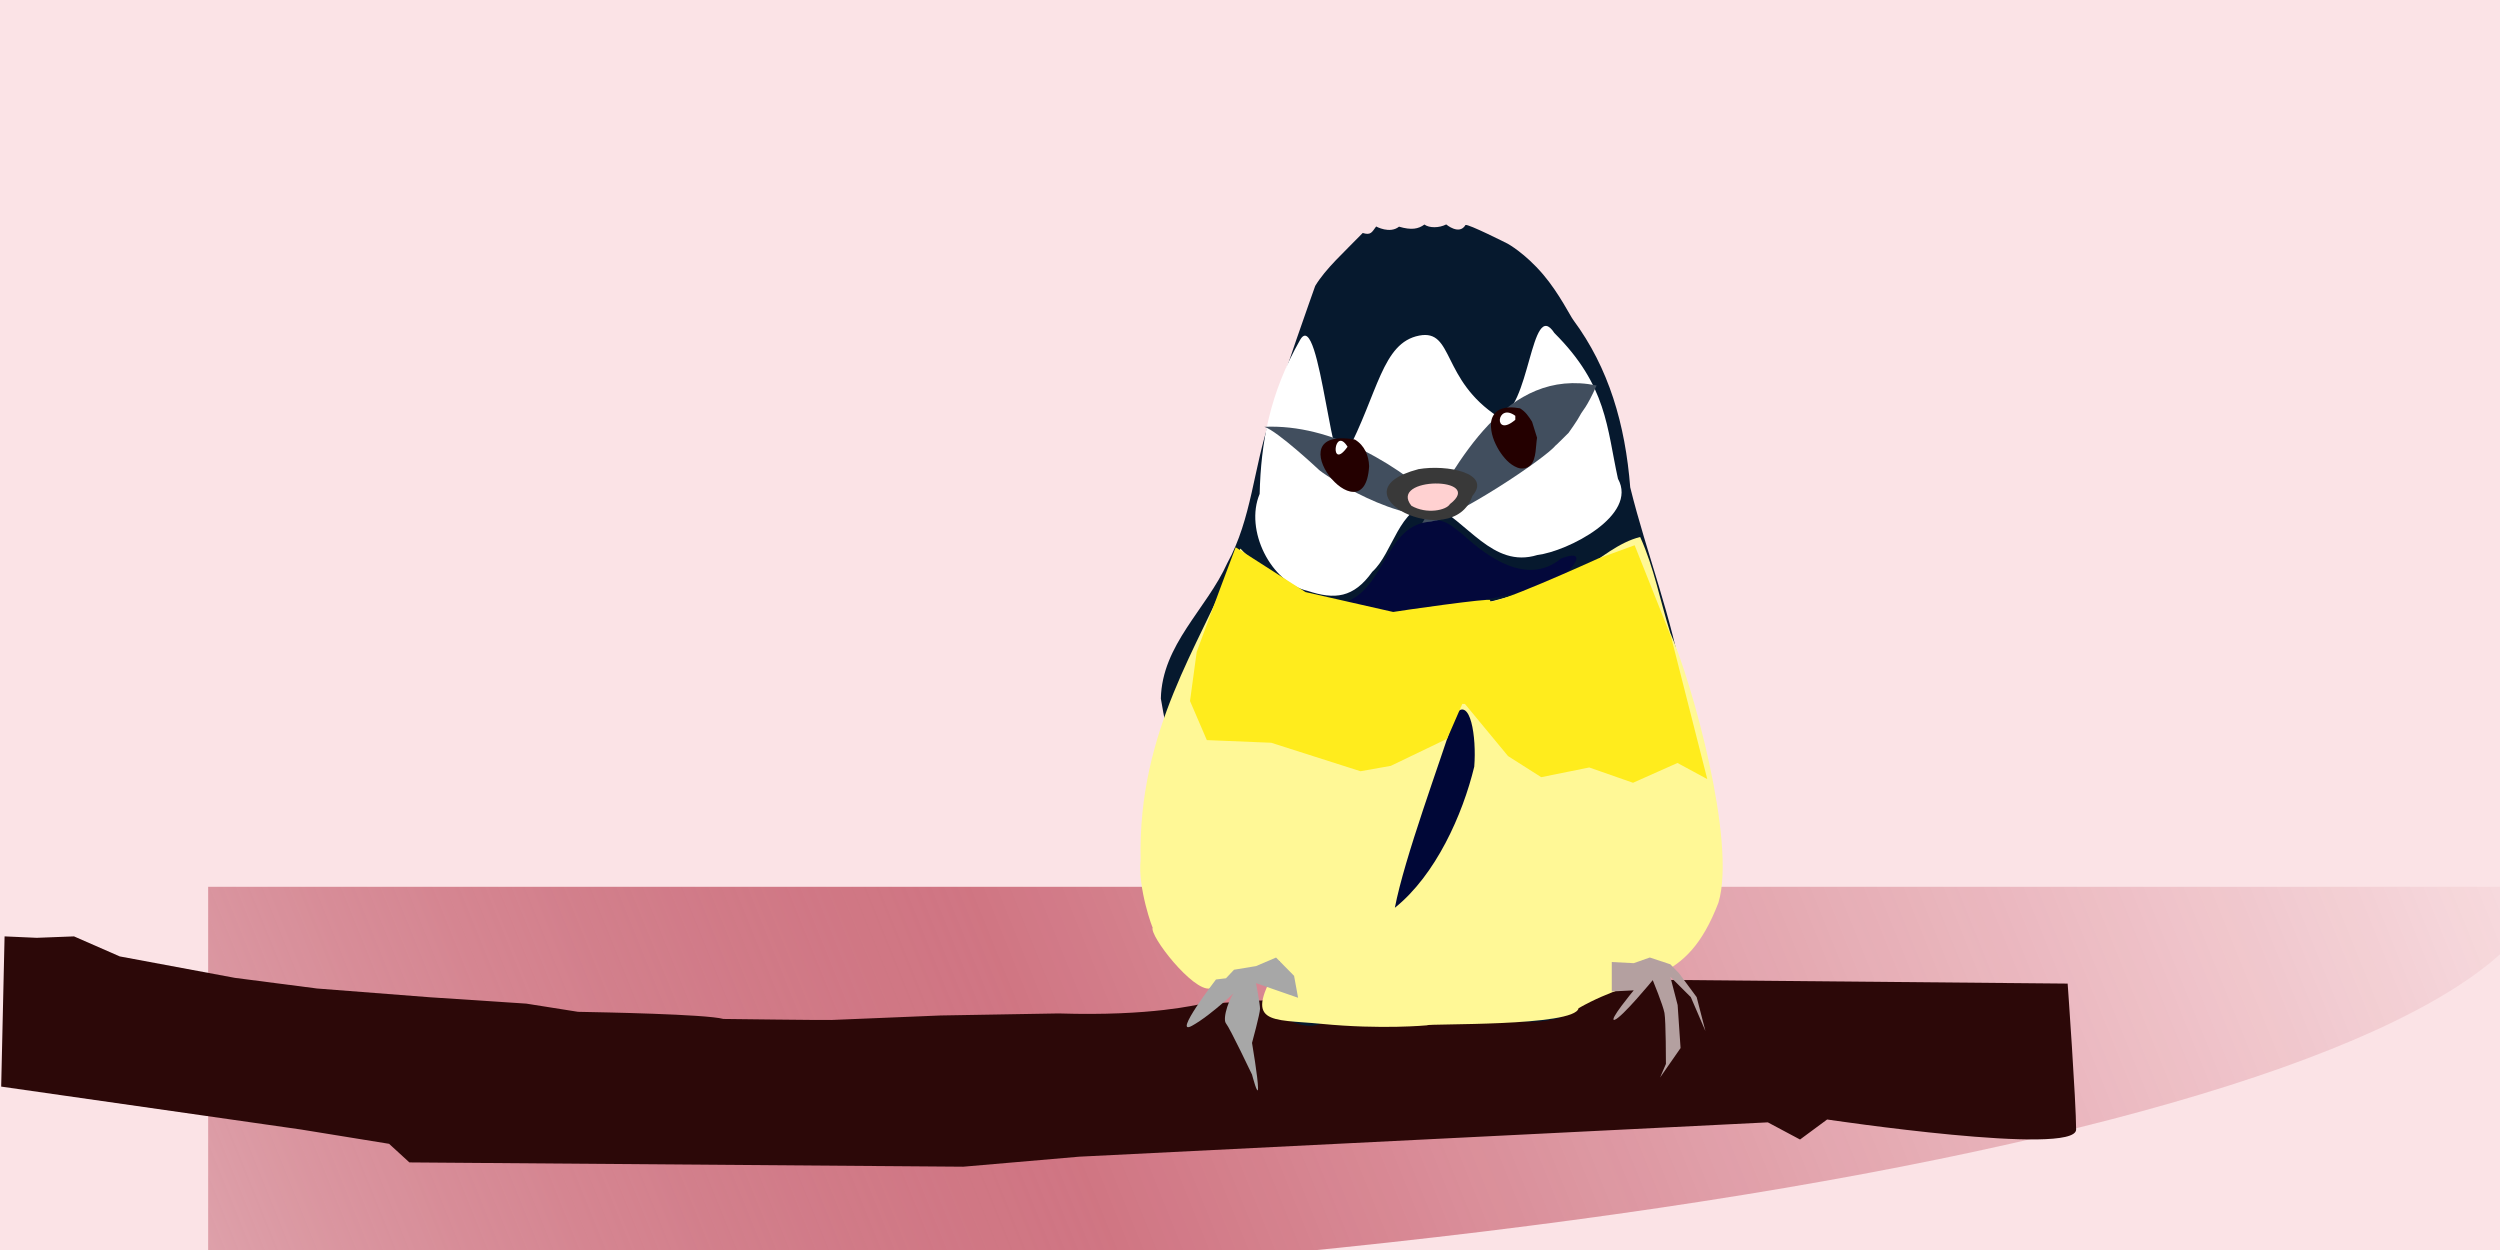
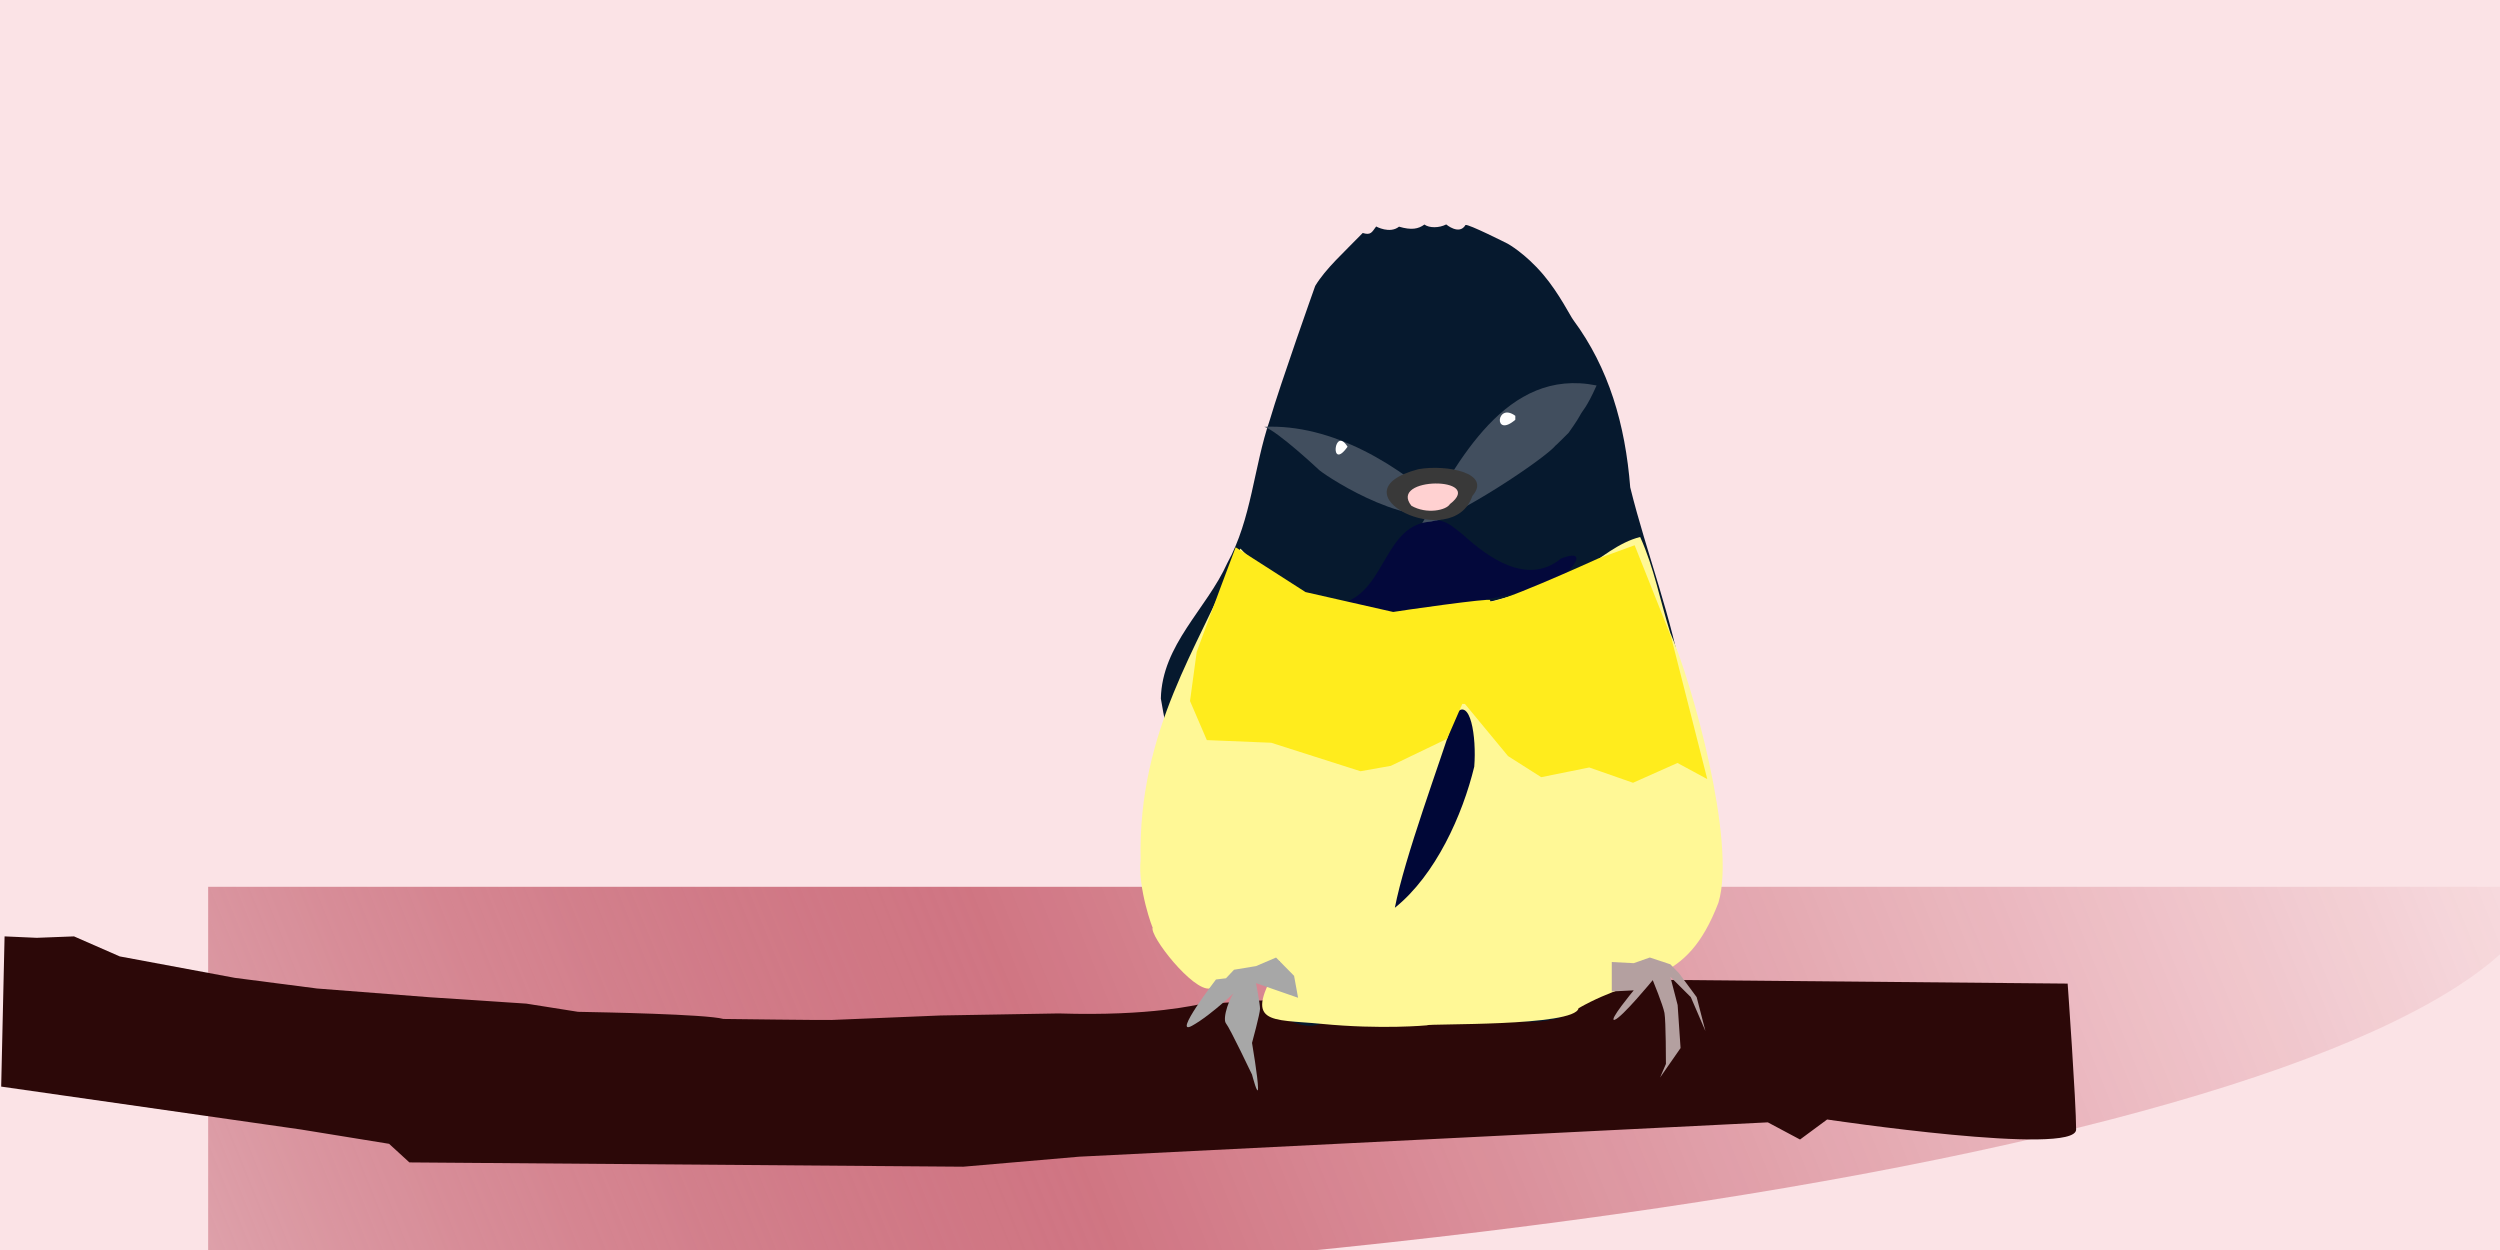
<svg xmlns="http://www.w3.org/2000/svg" xmlns:xlink="http://www.w3.org/1999/xlink" width="400" height="200" viewBox="0 0 400 200">
  <defs>
    <filter color-interpolation-filters="sRGB" id="d">
      <feGaussianBlur stdDeviation=".278" />
    </filter>
    <filter color-interpolation-filters="sRGB" id="e">
      <feGaussianBlur stdDeviation=".143" />
    </filter>
    <filter id="c" x="-.089" width="1.177" y="-.143" height="1.286">
      <feGaussianBlur stdDeviation="14.128" />
    </filter>
    <linearGradient id="a">
      <stop offset="0" stop-color="#fff" />
      <stop offset=".5" stop-color="#a4071f" stop-opacity=".498" />
      <stop offset=".75" stop-color="#a4031c" stop-opacity=".247" />
      <stop offset="1" stop-color="#a40019" stop-opacity="0" />
    </linearGradient>
    <linearGradient xlink:href="#a" id="b" gradientUnits="userSpaceOnUse" gradientTransform="matrix(1.153 0 0 1.579 434.05 107.554)" x1="-469.51" y1="-213.766" x2="-199.87" y2="-246.703" />
  </defs>
  <g transform="translate(-115.836 -470.329)">
    <rect ry="0" y="469.485" x="114.559" height="202.122" width="402.348" fill="#fbe3e6" />
    <path transform="matrix(1.703 0 0 .375 149.14 612.093)" d="M0 .344V177.75c117.794-.346 213.843-78.8 219.688-177.406H0z" fill="url(#b)" filter="url(#c)" />
    <path d="M116.568 620.15l-.542 24.034 47.97 6.867 14.092 2.288 3.252 2.976 88.62.687 18.545-1.603 110.186-5.493 5.15 2.747 4.336-3.205s39.838 5.951 39.838 1.603c0-4.35-1.355-23.347-1.355-23.347l-74.528-.687-64.246 3.99c-.373 0-7.638 1.954-22.681 1.471l-18.885.327-17.44.719c-1.084.045-17.3-.164-17.3-.164-2.76-.764-19.587-1.07-23.26-1.141l-8.28-1.311-15.365-1.013-18.122-1.407-13.127-1.7-18.43-3.433-7.316-3.204-5.963.229z" fill="#2c0808" />
    <path d="M336.021 506.568s2.187 1.217 3.657.028c1.998.59 3.103.37 4.062-.342.792.581 2.358.568 3.491-.015 0 0 2.09 1.777 3.081.094.362-.246 6.76 2.992 6.76 2.992s2.776 1.522 5.662 4.915c2.57 3.02 4.398 6.75 4.831 7.292 5.69 7.684 8.313 16.711 9.107 26.777 2.633 10.65 6.73 20.882 8.517 31.765 1.815 9.13 5.187 18.501 2.824 27.873-1.443 6.82-4.2 13.862-9.429 18.43-4.859 1.524-10.035 2.12-13.02 6.747-5.84 1.855-11.993-.642-17.999.235-6.27-.042-12.54-.123-18.807-.31-4.457 4.788-15.021-3.872-7.56-7.633-3.32-5.346-12.025 5.3-13.836-3.739-3.927-6.383-6.64-14.047-5.03-21.687 2.181-6.081.184-11.928-.76-17.891.193-8.636 7.323-14.314 10.637-21.683 3.897-7.035 4.211-15.334 6.792-22.876 1.716-5.863 7.266-21.46 7.266-21.46 1.679-2.778 4.584-5.353 7.605-8.473 1.324.41 1.466-.14 2.149-1.04z" fill="#06192e" />
-     <path d="M331.237 542.949c5.107-9.67 5.715-17.783 11.681-18.928 5.558-1.067 3.49 7.072 12.634 13.002 5.123-.714 5.171-19.252 8.985-13.41 8.437 8.4 8.382 15.173 10.174 23.319 3.263 5.875-8.064 11.606-12.899 12.2-7.2 2.221-11.22-5.571-16.958-8.088-5.146.217-6.135 7.795-9.447 10.762-2.993 4.222-6.056 4.484-10.308 3.077-5.93-1.306-10.153-9.752-7.718-15.528.197-8.168 1.579-16.053 6.482-24.658 3.226-5.549 5.208 25.916 7.374 18.252z" fill="#fff" />
    <path transform="matrix(.788 0 0 .962 181.165 430.014)" d="M173.82 112.896c13.576-.508 27.547 6.217 37.85 14.458-10.19 2.263-26.417-6.88-26.842-7.36 0 0-8.345-6.409-11.009-7.098z" fill="#414e5e" filter="url(#d)" />
    <path transform="matrix(.919 0 0 .951 131.869 434.687)" d="M229.841 126.032c6.53-10.814 14.87-26.811 30.684-23.7-1.821 3.927-2.418 4.126-2.901 5.06-.405.781-1.971 2.902-1.971 2.902s-2.533 2.457-2.28 2.135c-1.546 2-17.563 12.432-23.532 13.603z" fill="#414e5e" filter="url(#e)" />
    <path d="M342.792 545.394c-14.2 3.72 5.52 13.536 8.624 4.28 3.165-3.658-4.097-5.065-8.624-4.28z" fill="#393939" />
    <path d="M341.655 551.246c-3.749-4.703 11.942-4.695 6.172-.265-.556.984-3.727 1.68-6.172.265z" fill="#ffd1d1" />
    <path d="M344.841 553.784c-7.401.4-7.23 10.65-13.817 12.922-3.573 2.854 5.45 1.238 7.357 1.516 7.926-.88 15.956-1.67 23.632-3.917 2.873.392 9.706-6.962 3.576-4.61-5.359 4.43-11.695-.186-15.685-3.821-1.585-1.226-3.1-2.78-5.063-2.09z" fill="#03083b" />
    <path d="M312.82 560.955c-4.772 12.263-14.96 26.053-14.482 46.942-.5 4.49 1.992 11.266 1.931 10.82-.594 1.28 6.441 10.28 9.16 9.77 2.604-.49 12.524-6.273 11.013-3.772-5.867 9.712-1.322 8.634 6.79 9.426 9.672.945 16.944.237 16.944.237-.088-.313 23.73.248 24.229-2.736 10.275-5.86 17.138-3.247 22.38-16.882 2.942-9.729-4.347-35.577-7.692-43.143-1.681-5.266-2.565-10.366-4.83-15.368-6.624 1.609-12.494 10.413-20.178 9.341-8.192 2.31-16.65 3.724-25.134 3.542-5.908-2.491-13.908-5.9-18.651-11.032z" fill="#fff896" />
    <path d="M348.678 584.578c-2.464 7.796-8.131 22.986-9.665 30.996 6.534-5.235 10.852-14.907 12.703-22.576.388-4.811-.64-11.338-3.038-8.42z" fill="#000737" />
-     <path d="M361.764 540.368c-.217 1.257-.102 3.376-.997 4.329-.542.59-1.428.744-2.154.449-1.266-.495-2.193-1.597-2.915-2.726-.79-1.303-1.4-2.815-1.3-4.374.049-.91.555-1.813 1.394-2.185 1.012-.47 2.172-.384 3.24-.201.892.54 1.365 1.255 1.933 2.145M334.892 544.982c-.754 11.962-15.537-6.612-2.28-4.327 1.594.957 2.215 2.634 2.278 4.187" fill="#240000" />
    <path d="M358.286 537.492c-3.55 3.046-3.055-2.892 0-.633M331.436 541.819c-2.877 4.054-2.164-3.488 0-.03" fill="#fff" />
    <path d="M313.54 557.894l11.181 7.168 14.03 3.183c.678-.138 15.762-2.311 15.524-1.89-.914 1.612 17.229-6.647 17.229-6.647l5.877-2.14L383.2 572.2 389 594.984l-4.769-2.58-7.111 3.17-7.006-2.45-7.683 1.553-5.306-3.374-6.903-8.347-.42.004-2.427 5.574-9.006 4.33-4.857.862-14.284-4.556-10.299-.425-2.69-6.254 1.068-7.85 3.743-10.12z" fill="#ffec1d" />
    <path d="M310.391 627.048s-7.05 9.167-3.845 7.411c3.204-1.755 8.011-6.436 7.05-5.656-.962.78-2.243 4.486-1.603 5.266.641.78 4.166 8.191 4.166 8.191s.961 3.706.961 2.146-.96-7.216-.96-7.216 1.28-4.681 1.28-5.461c0-.78-.64-4.096-.64-4.096l6.73 2.34-.642-3.51-2.884-2.926-3.204 1.366-3.525.585-1.282 1.365z" fill="#a7a7a7" />
    <path d="M373.72 624.254v4.71l3.513-.18s-4.215 5.072-3.044 4.71c1.171-.363 6.088-6.341 6.088-6.341s1.64 3.985 1.874 5.254c.234 1.268.234 8.152.234 8.152l-.937 2.174 3.278-4.71-.468-6.885-1.17-4.529 3.278 3.261 2.341 5.435-1.405-5.435-2.81-3.804-1.405-1.45-3.278-1.087-2.576.906z" fill="#b4a0a0" />
  </g>
</svg>